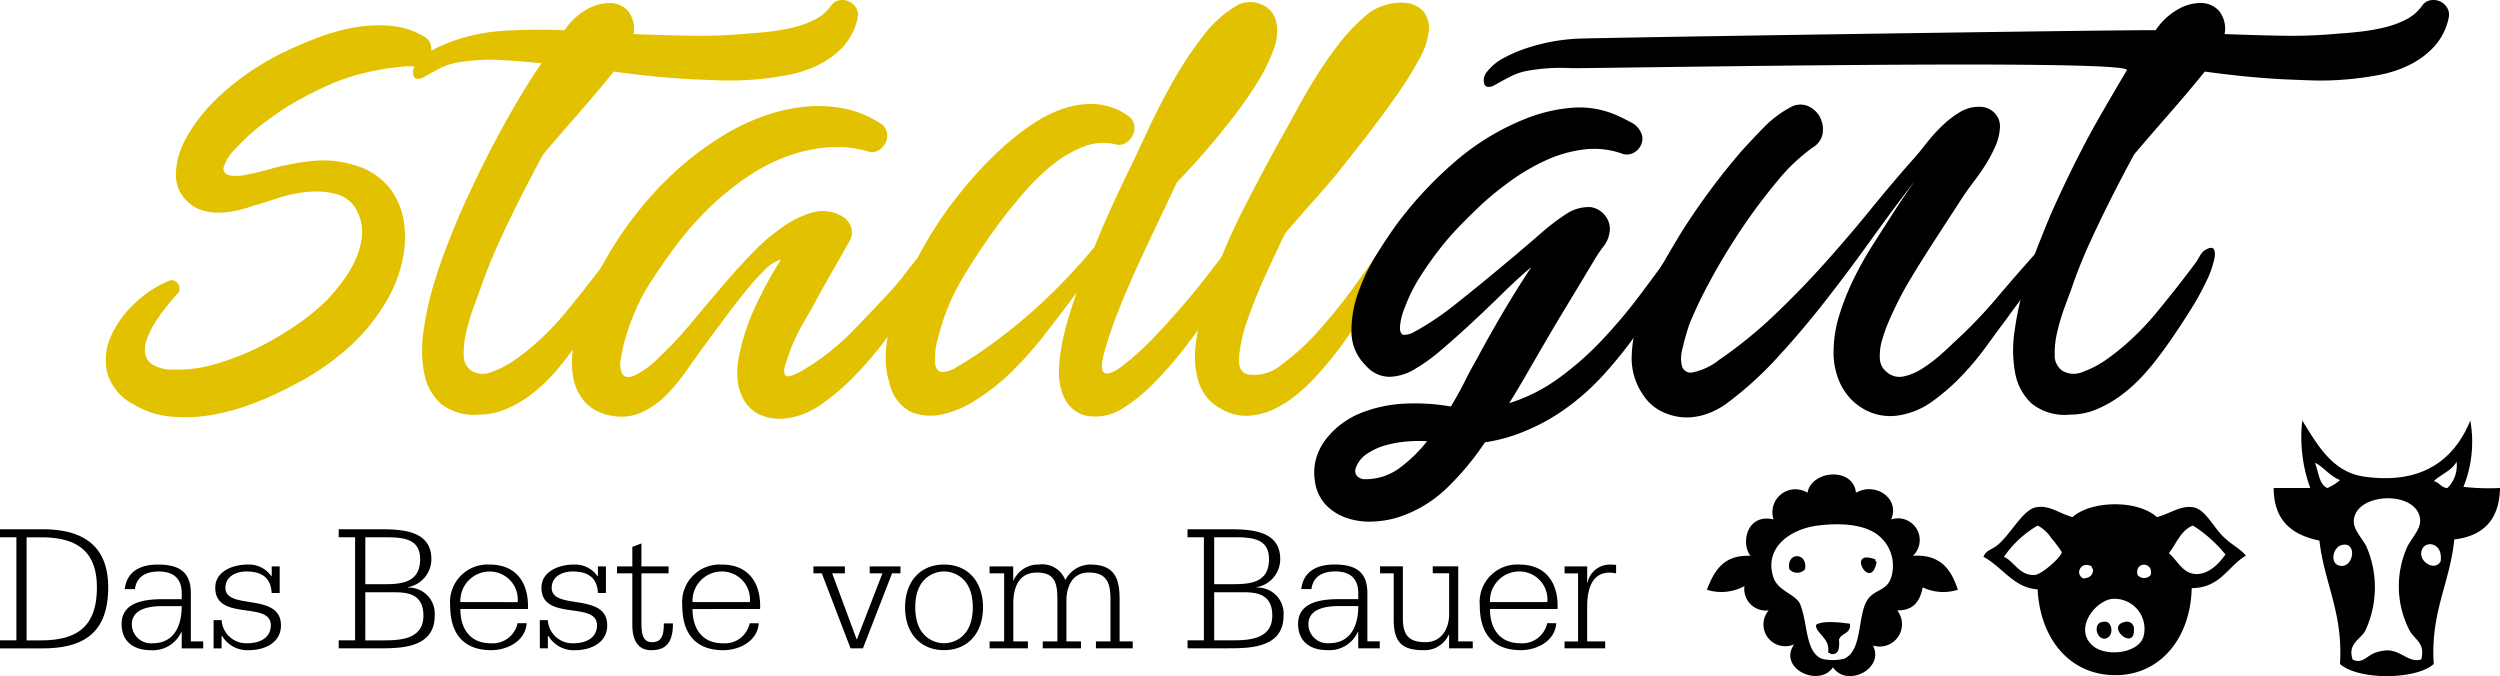
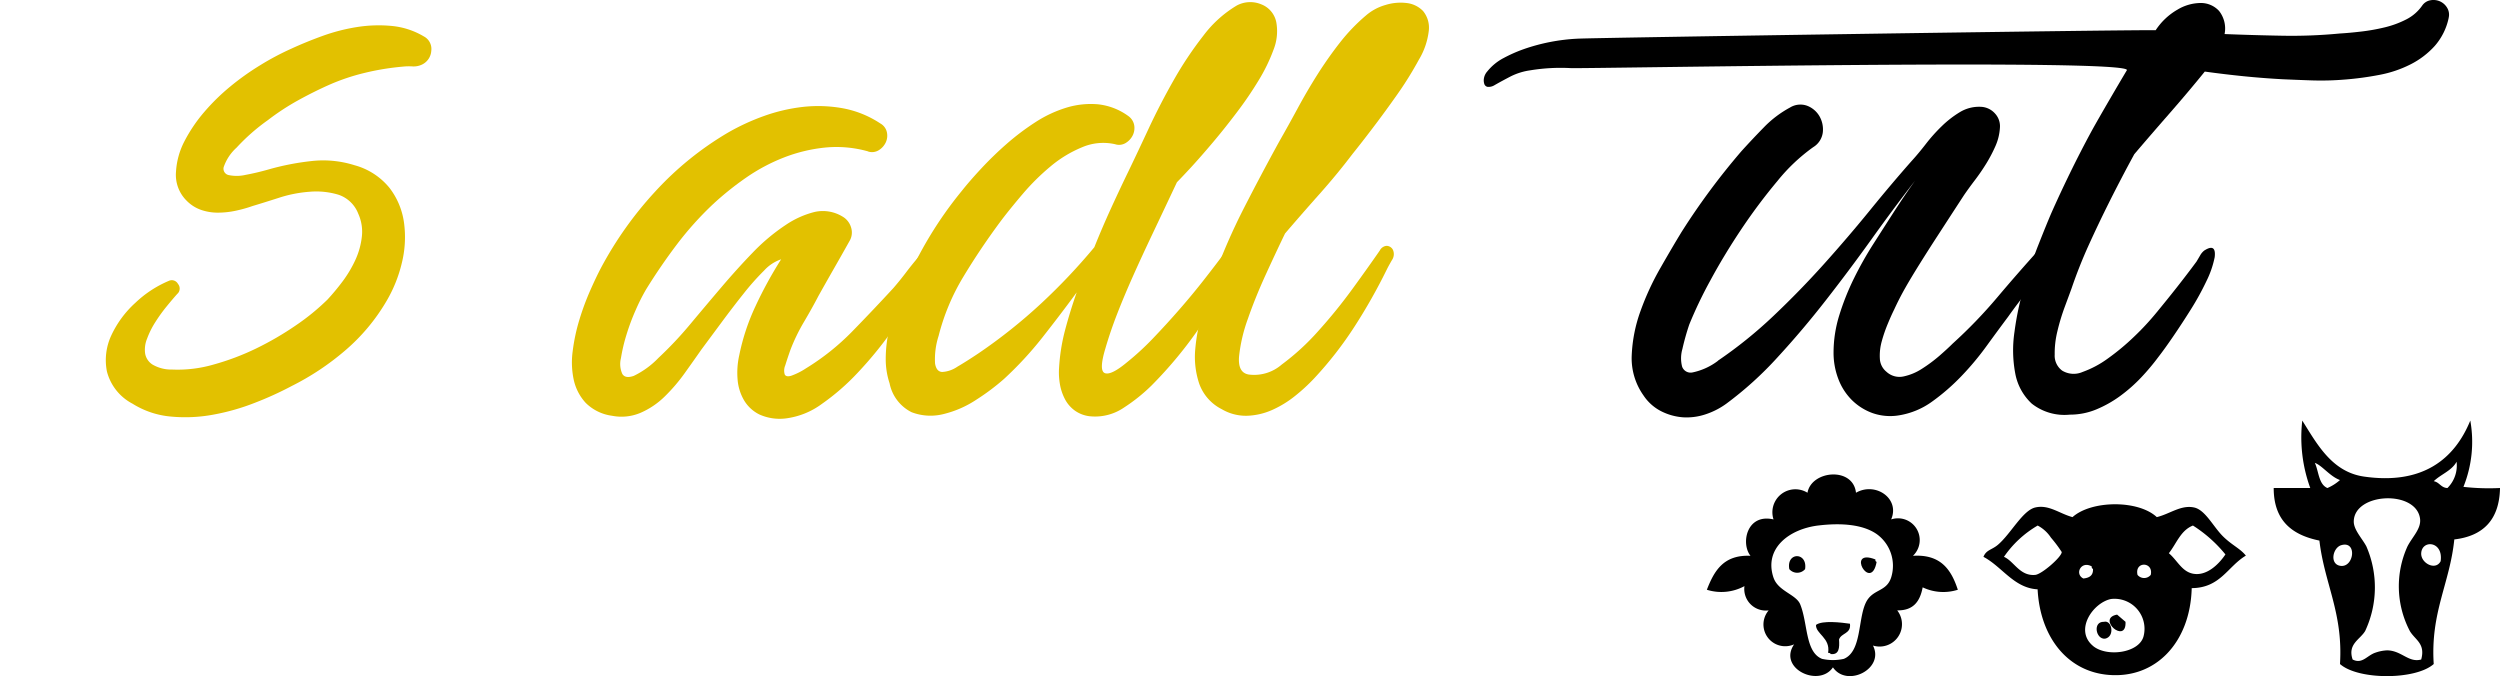
<svg xmlns="http://www.w3.org/2000/svg" width="252.099" height="68.179">
-   <path d="M0 65.381h4.3c4.15 0 6.611-1.579 6.611-6.152 0-4.334-2.7-5.858-6.611-5.858H0v.808h1.653v10.394H0zm2.681-11.2h1.433c3.471 0 5.656 1.249 5.656 5.05 0 3.967-2 5.344-5.656 5.344H2.681zm15.644 11.2h2.167v-.7h-1.248v-4.867c0-2.148-1.194-2.883-3.306-2.883-1.763 0-3.14.661-3.361 2.479h1.028c.165-1.285 1.139-1.781 2.406-1.781 1.487 0 2.314.716 2.314 2.185v.606h-1.763c-1.708 0-4.3.165-4.3 2.5 0 1.8 1.249 2.644 2.938 2.644a3.141 3.141 0 003.085-1.836h.037zm-5.032-2.406c0-1.653 1.892-1.855 3.122-1.855h1.91c0 1.965-.753 3.746-2.938 3.746a1.928 1.928 0 01-2.094-1.891m8.246 2.406h.808v-1.249h.053a2.957 2.957 0 002.7 1.432c1.561 0 3.232-.734 3.232-2.5 0-3.379-5.6-1.487-5.6-3.783 0-1.157 1.083-1.653 2.093-1.653 1.487 0 2.479.551 2.571 2.167h.808v-2.681H27.4v.992h-.037a2.739 2.739 0 00-2.424-1.175c-1.414 0-3.232.661-3.232 2.332 0 3.434 5.6 1.3 5.6 3.783 0 1.322-1.175 1.818-2.332 1.818a2.484 2.484 0 01-2.626-2.332h-.808zm15.3-5.656h2.7c1.3 0 3.159 0 3.159 2.35 0 2.5-2.534 2.5-4.242 2.5h-1.62zm0-5.546h1.744c1.836 0 3.783 0 3.783 2.2 0 2.534-2.112 2.534-3.912 2.534h-1.618zm-2.681 11.2h4.022c2.2 0 5.656 0 5.656-3.306a2.631 2.631 0 00-2.721-2.825v-.037a2.873 2.873 0 002.385-2.828c0-3.012-3.232-3.012-5.326-3.012h-4.019v.808h1.653v10.394h-1.653zm19.078-3.967c.11-2.534-1.1-4.481-3.856-4.481a3.787 3.787 0 00-3.985 4.132c0 2.92 1.432 4.5 4.132 4.5 1.616 0 3.453-.9 3.581-2.718h-.918a2.562 2.562 0 01-2.718 2.02c-2.057 0-3.049-1.451-3.049-3.452zm-6.813-.7a2.96 2.96 0 012.877-3.08 2.826 2.826 0 012.9 3.085zm8.016 4.665h.808v-1.249h.053a2.957 2.957 0 002.7 1.437c1.561 0 3.232-.734 3.232-2.5 0-3.379-5.6-1.487-5.6-3.783 0-1.157 1.084-1.653 2.094-1.653 1.487 0 2.479.551 2.571 2.167h.803v-2.681h-.808v.992h-.036a2.74 2.74 0 00-2.424-1.175c-1.414 0-3.232.661-3.232 2.332 0 3.434 5.6 1.3 5.6 3.783 0 1.322-1.175 1.818-2.332 1.818a2.485 2.485 0 01-2.626-2.332h-.808zm12.982-8.264h-2.74v-2.314l-.918.349v1.965h-1.542v.7h1.542v5.2c0 1.139.312 2.552 1.91 2.552 1.689 0 2.185-1.028 2.185-2.7h-.918c0 1.175-.2 1.891-1.175 1.891-.992 0-1.083-.9-1.083-2.057v-4.885h2.736zm9.226 4.3c.11-2.534-1.1-4.481-3.857-4.481a3.787 3.787 0 00-3.99 4.134c0 2.92 1.432 4.5 4.132 4.5 1.616 0 3.452-.9 3.581-2.718H75.6a2.562 2.562 0 01-2.718 2.02c-2.057 0-3.049-1.451-3.049-3.452zm-6.813-.7a2.959 2.959 0 012.883-3.085 2.826 2.826 0 012.9 3.085zm20.972-3.6H87.7v.7h1.285l-2.571 6.648h-.036l-2.461-6.648H85.2v-.7h-3.176v.7h.845l2.9 7.566h1.249l2.938-7.566h.844zm.461 4.132c0 2.589 1.524 4.315 3.93 4.315s3.93-1.726 3.93-4.315-1.524-4.315-3.93-4.315-3.93 1.726-3.93 4.315m1.028 0c0-3.067 1.983-3.618 2.9-3.618s2.9.551 2.9 3.618-1.984 3.618-2.9 3.618-2.9-.551-2.9-3.618m7.5 4.132h3.856v-.7h-1.469V60.6c.074-1.524.625-2.865 2.406-2.865 1.947 0 2.038 1.322 2.038 2.865v4.077h-1.476v.7h3.856v-.7h-1.469V60.6c0-1.4.551-2.865 2.259-2.865 1.983 0 2.185 1.267 2.185 2.865v4.077h-1.469v.7h3.71v-.7H112.9v-4.224c0-2.02-.422-3.526-2.975-3.526a2.852 2.852 0 00-2.5 1.579 2.462 2.462 0 00-2.645-1.579 2.723 2.723 0 00-2.571 1.6h-.037v-1.414h-2.384v.7h1.469v6.868h-1.469zm22.643-5.656h2.7c1.3 0 3.159 0 3.159 2.35 0 2.5-2.534 2.5-4.242 2.5h-1.616zm0-5.546h1.745c1.836 0 3.783 0 3.783 2.2 0 2.534-2.112 2.534-3.912 2.534h-1.616zm-2.681 11.2h4.022c2.2 0 5.656 0 5.656-3.306a2.631 2.631 0 00-2.725-2.821v-.037a2.873 2.873 0 002.388-2.828c0-3.012-3.232-3.012-5.326-3.012h-4.022v.808h1.65v10.394h-1.65zm17.211 0h2.167v-.7h-1.249v-4.867c0-2.148-1.194-2.883-3.306-2.883-1.763 0-3.14.661-3.361 2.479h1.028c.165-1.285 1.139-1.781 2.406-1.781 1.487 0 2.314.716 2.314 2.185v.606H135.2c-1.708 0-4.3.165-4.3 2.5 0 1.8 1.249 2.644 2.938 2.644a3.142 3.142 0 003.085-1.836h.036zm-5.031-2.406c0-1.653 1.891-1.855 3.122-1.855h1.91c0 1.965-.753 3.746-2.938 3.746a1.928 1.928 0 01-2.093-1.891m15.11-5.858h-2.571v.7h1.653v4.3c-.073 1.4-.826 2.645-2.387 2.645-1.634 0-2.259-.68-2.277-2.3v-5.344h-2.3v.7h1.377v4.7c0 2.259.863 3.048 2.938 3.048a2.663 2.663 0 002.607-1.561h.037v1.377h2.388v-.7h-1.469zm10.014 4.3c.11-2.534-1.1-4.481-3.856-4.481a3.787 3.787 0 00-3.985 4.132c0 2.92 1.432 4.5 4.132 4.5 1.616 0 3.452-.9 3.581-2.718h-.918a2.563 2.563 0 01-2.718 2.02c-2.057 0-3.048-1.451-3.048-3.452zm-6.813-.7a2.959 2.959 0 012.883-3.085 2.826 2.826 0 012.9 3.085zm7.517 4.665h4.1v-.7h-1.818v-3.518c0-1.543.386-3.416 2.259-3.416a4.542 4.542 0 01.661.074v-.845a4.329 4.329 0 00-.68-.037 2.283 2.283 0 00-2.2 1.818h-.037v-1.634h-2.277v.7h1.359v6.868h-1.359z" />
  <path d="M17.912 29.597q-.5.555-1.112 1.306a16.152 16.152 0 00-1.139 1.582 8.559 8.559 0 00-.831 1.668 2.911 2.911 0 00-.194 1.5 1.65 1.65 0 00.748 1.112 3.751 3.751 0 001.973.5 13.006 13.006 0 004.165-.5 25.283 25.283 0 004.332-1.636 31.031 31.031 0 004-2.332 22.85 22.85 0 003.166-2.585 22.742 22.742 0 001.5-1.8 11.975 11.975 0 001.3-2.165 7.613 7.613 0 00.667-2.364 4.389 4.389 0 00-.36-2.332 3.244 3.244 0 00-2-1.916 7.739 7.739 0 00-2.888-.3 13.039 13.039 0 00-3.11.61q-1.556.5-2.666.831a13.383 13.383 0 01-1.695.474 8.564 8.564 0 01-1.8.194 5.148 5.148 0 01-1.695-.28 3.794 3.794 0 01-1.471-.945 3.658 3.658 0 01-1.055-2.888 7.6 7.6 0 01.834-3.051 15.4 15.4 0 012.027-3 21.1 21.1 0 012.61-2.553 26.249 26.249 0 013-2.138 27.109 27.109 0 013.193-1.695q1.444-.665 3.136-1.279a18.851 18.851 0 013.444-.886 13.959 13.959 0 013.5-.114 7.773 7.773 0 013.25 1.058 1.424 1.424 0 01.75 1.442 1.647 1.647 0 01-.918 1.387 1.962 1.962 0 01-1 .194 5.873 5.873 0 00-1 .027 25.831 25.831 0 00-3.749.614 21.219 21.219 0 00-3.638 1.22q-1.61.719-3.166 1.582a24.276 24.276 0 00-3 1.97 20.047 20.047 0 00-3.166 2.78 4.682 4.682 0 00-1.3 1.97.655.655 0 00.527.8 3.972 3.972 0 001.695-.027q1.082-.2 2.249-.529a26.1 26.1 0 014.359-.859 10.5 10.5 0 014.361.416 6.846 6.846 0 013.525 2.278 7.378 7.378 0 011.471 3.525 10.806 10.806 0 01-.221 4.054 13.825 13.825 0 01-1.555 3.859 19.516 19.516 0 01-4.164 4.971 26.388 26.388 0 01-5.387 3.579 33.913 33.913 0 01-3.722 1.695 22.289 22.289 0 01-4.192 1.193 15.446 15.446 0 01-4.248.194 8.706 8.706 0 01-3.889-1.3 5.1 5.1 0 01-2.581-3.25 5.893 5.893 0 01.443-3.638 10.284 10.284 0 012.416-3.276 11.218 11.218 0 013.387-2.224.706.706 0 01.918.307.725.725 0 01-.027.972" fill="#e2c100" />
-   <path d="M86.494 1.776a6.211 6.211 0 01-1.414 2.86 8.368 8.368 0 01-2.445 1.858 11.7 11.7 0 01-3.136 1.057 31.005 31.005 0 01-3.471.47 29.287 29.287 0 01-3.36.086c-1.073-.036-2.036-.077-2.888-.113q-2-.108-3.97-.307t-3.916-.47q-1.664 2.054-3.582 4.248t-3.525 4.081c-.445.813-.882 1.632-1.306 2.445s-.843 1.627-1.25 2.445q-1.054 2.108-2.027 4.248t-1.749 4.412c-.149.411-.371 1.012-.667 1.808a21.1 21.1 0 00-.751 2.472 9.319 9.319 0 00-.277 2.386 1.872 1.872 0 00.75 1.609 2.233 2.233 0 002.054.14 10.1 10.1 0 002.556-1.36 23.369 23.369 0 002.637-2.192 26.8 26.8 0 002.251-2.418c.7-.85 1.4-1.713 2.081-2.58s1.342-1.731 1.973-2.585q.166-.278.36-.61a1.639 1.639 0 01.418-.5q1.22-.779 1.055.665a9.642 9.642 0 01-.834 2.418 27.347 27.347 0 01-1.554 2.829q-.885 1.417-1.785 2.717t-1.5 2.084a22.852 22.852 0 01-1.749 2.083 15.561 15.561 0 01-2.111 1.862 11.56 11.56 0 01-2.416 1.36 6.9 6.9 0 01-2.666.524 5.322 5.322 0 01-3.833-1.107 5.509 5.509 0 01-1.665-3.028 12.61 12.61 0 01-.084-4.194 29.842 29.842 0 01.972-4.582c.445-1.5.926-2.906 1.444-4.217s.945-2.363 1.279-3.141q.885-2 1.914-4.108t2.111-4.108q1.084-2 2.167-3.8t2.027-3.137q-2.112-.223-4.194-.334a18.875 18.875 0 00-4.081.221 6.39 6.39 0 00-1.97.61c-.574.3-1.121.592-1.638.89a1.131 1.131 0 01-.7.167.43.43 0 01-.332-.307 1.184 1.184 0 01-.027-.583 1.4 1.4 0 01.332-.665 5.235 5.235 0 011.666-1.36 14.415 14.415 0 011.943-.863 19.218 19.218 0 015.527-1.08q2.858-.143 5.8-.032A6.474 6.474 0 0159.133.971a4.608 4.608 0 012.359-.669 2.489 2.489 0 011.832.8 2.853 2.853 0 01.556 2.332q2.888.115 5.776.167a50.826 50.826 0 005.83-.222c.63-.036 1.342-.1 2.14-.194a19.8 19.8 0 002.359-.416 9.7 9.7 0 002.194-.8A4.355 4.355 0 0083.817.55a1.28 1.28 0 01.832-.525 1.633 1.633 0 01.944.109 1.606 1.606 0 01.723.641 1.331 1.331 0 01.165 1" fill="#e2c100" />
  <path d="M87.55 15.27a11.744 11.744 0 00-4.359-.389 15.886 15.886 0 00-4.138 1 18.5 18.5 0 00-3.805 2.025 30.42 30.42 0 00-3.358 2.693 33 33 0 00-3.638 4.054q-1.64 2.169-3.082 4.5a19.252 19.252 0 00-1.055 2.084 21.7 21.7 0 00-.945 2.526 17.15 17.15 0 00-.555 2.359 2.419 2.419 0 00.139 1.582c.2.335.593.4 1.166.194a8.654 8.654 0 002.472-1.8 37.7 37.7 0 003.22-3.417q1.552-1.857 3.136-3.719t3.166-3.5a19.688 19.688 0 013.36-2.806 9.135 9.135 0 012.86-1.279 3.8 3.8 0 012.8.447 1.88 1.88 0 01.888 1.112 1.674 1.674 0 01-.167 1.387c-.518.927-1.035 1.84-1.555 2.748s-1.037 1.826-1.555 2.748c-.443.854-.936 1.731-1.471 2.639a18.6 18.6 0 00-1.36 2.8c-.224.633-.4 1.162-.529 1.586a1.335 1.335 0 00-.054.913c.09.185.305.235.637.14a6.759 6.759 0 001.5-.75 24.1 24.1 0 004.72-3.774q2.166-2.223 4.108-4.334.668-.773 1.279-1.582c.407-.538.832-1.062 1.277-1.582a1.591 1.591 0 01.5-.416 2.041 2.041 0 01.639-.253.407.407 0 01.443.14c.093.131.083.38-.027.75a9.816 9.816 0 01-.888 1.943c-.41.705-.76 1.3-1.055 1.776q-1 1.722-2.5 3.805a38.794 38.794 0 01-3.249 3.94 22.921 22.921 0 01-3.636 3.168 7.772 7.772 0 01-3.665 1.469 5.007 5.007 0 01-2.61-.389 3.7 3.7 0 01-1.557-1.414 4.892 4.892 0 01-.667-2.111 8.061 8.061 0 01.168-2.472 21.813 21.813 0 011.638-4.94 41.555 41.555 0 012.583-4.723 4.107 4.107 0 00-1.722 1.139 25.345 25.345 0 00-2.075 2.337q-1.084 1.362-2.194 2.861t-2.057 2.775q-.776 1.112-1.692 2.391a17.535 17.535 0 01-2 2.332 8.032 8.032 0 01-2.416 1.636 4.9 4.9 0 01-2.888.308 4.63 4.63 0 01-2.664-1.303 5 5 0 01-1.2-2.3 8.418 8.418 0 01-.111-2.915 18.784 18.784 0 01.667-3.137A26.027 26.027 0 0159.5 29.33c.409-.926.777-1.7 1.111-2.332a36.947 36.947 0 015.469-7.692 31.919 31.919 0 017.3-5.916 22.364 22.364 0 013.665-1.694 17.5 17.5 0 013.943-.918 13.953 13.953 0 014 .14 10.172 10.172 0 013.778 1.528 1.33 1.33 0 01.667.89 1.608 1.608 0 01-.114 1.026 1.846 1.846 0 01-.694.778 1.3 1.3 0 01-1.082.14" fill="#e2c100" />
  <path d="M112.465 14.547a5.413 5.413 0 00-3.358.307 12.1 12.1 0 00-3.191 1.943 22.922 22.922 0 00-2.775 2.748q-1.277 1.5-2.163 2.666-2.11 2.834-3.829 5.69a21.858 21.858 0 00-2.5 5.97 7.671 7.671 0 00-.359 2.779c.09.556.332.841.72.859a2.987 2.987 0 001.526-.529c.628-.366 1.332-.814 2.109-1.333a53.354 53.354 0 006.38-5.08 60.824 60.824 0 005.327-5.636q.779-1.945 1.666-3.887t1.831-3.887q.83-1.722 1.969-4.167t2.524-4.886a36.476 36.476 0 013-4.5 11.721 11.721 0 013.385-3.055 2.887 2.887 0 012.47-.108 2.435 2.435 0 011.527 1.943 5.071 5.071 0 01-.305 2.639 17.4 17.4 0 01-1.5 3.082 36.481 36.481 0 01-2.192 3.218q-1.219 1.613-2.414 3.028t-2.163 2.472c-.648.7-1.138 1.22-1.47 1.554q-1.335 2.834-2.443 5.166t-2 4.33q-.891 2-1.583 3.778t-1.192 3.5q-.667 2.223-.056 2.472t2.165-1.03a27.25 27.25 0 002.692-2.468q1.358-1.417 2.691-2.946t2.524-3.056q1.193-1.525 2.136-2.8c.257-.37.556-.443.887-.221a.728.728 0 01.334.886 37.635 37.635 0 01-3.746 6.86 42.185 42.185 0 01-4.968 6.025 17.468 17.468 0 01-2.775 2.223 5.157 5.157 0 01-3.385.886 3.211 3.211 0 01-1.581-.583 3.318 3.318 0 01-1-1.166 5.1 5.1 0 01-.5-1.5 6.93 6.93 0 01-.084-1.636 19.184 19.184 0 01.612-3.832q.5-1.884 1.165-3.778-1.721 2.339-3.468 4.555a35.68 35.68 0 01-3.857 4.167 22.637 22.637 0 01-2.775 2.083 10.459 10.459 0 01-3.357 1.469 5.333 5.333 0 01-3.19-.194 4.156 4.156 0 01-2.22-2.915 7.722 7.722 0 01-.389-2.445 13.294 13.294 0 01.251-2.554 16.613 16.613 0 01.693-2.5q.444-1.22.944-2.332a39.741 39.741 0 012.552-5 39.262 39.262 0 013.218-4.556q.833-1.05 2-2.3a34.638 34.638 0 012.524-2.445 24.964 24.964 0 012.915-2.2 12.394 12.394 0 013.134-1.468 8.418 8.418 0 013.163-.335 6.316 6.316 0 013.08 1.193 1.451 1.451 0 01.582.918 1.674 1.674 0 01-.138 1 1.862 1.862 0 01-.7.777 1.276 1.276 0 01-1.081.14" fill="#e2c100" />
  <path d="M125.865 37.759a4.227 4.227 0 003.386-1 23.914 23.914 0 003.665-3.358 52.594 52.594 0 003.47-4.275q1.636-2.251 2.749-3.86a.868.868 0 01.667-.475.731.731 0 01.666.416 1.064 1.064 0 01-.111 1.031c-.224.389-.391.692-.5.913a56.493 56.493 0 01-3.247 5.749 37.124 37.124 0 01-4.082 5.247 18.316 18.316 0 01-1.97 1.808 10.5 10.5 0 01-2.277 1.387 6.809 6.809 0 01-2.5.583 4.789 4.789 0 01-2.58-.664 4.618 4.618 0 01-2.277-2.585 8.533 8.533 0 01-.389-3.525 18.18 18.18 0 01.75-3.778q.583-1.885 1.082-3.331a61.806 61.806 0 013.082-7.082q1.749-3.417 3.581-6.747.888-1.553 1.832-3.3t2-3.417q1.053-1.661 2.248-3.191a18.554 18.554 0 012.637-2.748A5.165 5.165 0 01139.719.5a5.128 5.128 0 012.138-.194 2.727 2.727 0 011.638.8 2.639 2.639 0 01.583 2 7.239 7.239 0 01-1 2.915 35.156 35.156 0 01-2.194 3.525q-1.25 1.776-2.5 3.417t-1.97 2.526q-1.555 2.054-3.359 4.081t-3.471 3.973q-.834 1.721-1.916 4.081t-1.832 4.524a15.953 15.953 0 00-.888 3.778q-.139 1.614.915 1.83" fill="#e2c100" />
-   <path d="M163.573 15.491a8.507 8.507 0 00-3.887-.415 13.1 13.1 0 00-3.776 1.08 20.851 20.851 0 00-3.5 2.029 31.756 31.756 0 00-3.053 2.472q-1 .942-2.14 2.111a28.054 28.054 0 00-2.165 2.5q-1.027 1.328-1.916 2.748a15.888 15.888 0 00-1.444 2.915 6.392 6.392 0 00-.527 2.138c.018.425.147.66.389.7a1.955 1.955 0 001.055-.307c.461-.24.951-.529 1.471-.859a29.3 29.3 0 002.61-1.862q1.444-1.139 3-2.418t3.139-2.608q1.583-1.336 2.969-2.553a24.07 24.07 0 012.14-1.586 4.1 4.1 0 012.47-.691 2.274 2.274 0 011.5.917 2.115 2.115 0 01.388 1.69 2.858 2.858 0 01-.583 1.333 13.5 13.5 0 00-.807 1.166q-1.664 2.779-2.942 4.89t-2.278 3.833q-1 1.722-1.832 3.164t-1.666 2.775a17.189 17.189 0 004.97-2.5 30.77 30.77 0 004.331-3.8 52.145 52.145 0 003.806-4.5q1.776-2.359 3.33-4.524a.568.568 0 01.778-.221.842.842 0 01.5.664 1.514 1.514 0 01-.14.556 5.169 5.169 0 01-.361.7c-.147.239-.305.47-.47.691s-.289.389-.361.5a60.3 60.3 0 01-3.388 5.22 42.99 42.99 0 01-3.638 4.524 23.772 23.772 0 01-4.415 3.751 20.394 20.394 0 01-3.525 1.83 16.376 16.376 0 01-3.86 1.057 28.142 28.142 0 01-3.778 4.551 12.761 12.761 0 01-4.942 3 9.889 9.889 0 01-2.61.443 7.105 7.105 0 01-2.61-.361 5.253 5.253 0 01-2.111-1.329 4.33 4.33 0 01-1.11-2.472 5.289 5.289 0 01.165-2.3 5.82 5.82 0 011.056-1.97 8.286 8.286 0 011.668-1.559 8.606 8.606 0 012-1.053 13.949 13.949 0 014.361-.858 21.188 21.188 0 014.47.3c.517-.85.981-1.685 1.387-2.5s.814-1.573 1.222-2.278q1.278-2.386 2.637-4.691t2.86-4.583q-1.332 1.112-2.86 2.613t-3.109 2.969q-1.583 1.471-3.082 2.748a18.162 18.162 0 01-2.777 2 5.1 5.1 0 01-2.416.723 3.11 3.11 0 01-2.416-1.112 4.768 4.768 0 01-1.471-3.416 11.384 11.384 0 01.694-4 19.876 19.876 0 011.889-3.886q1.165-1.858 2.11-3.137a39.034 39.034 0 015.746-6.137 25.068 25.068 0 017.193-4.361 15.993 15.993 0 014.637-1.08 9.236 9.236 0 014.693.858c.407.186.831.4 1.277.642a2.1 2.1 0 01.945.972 1.373 1.373 0 01.138.886 1.669 1.669 0 01-.361.777 1.713 1.713 0 01-.721.5 1.406 1.406 0 01-.945 0m-26.879 31.768a.76.76 0 00.194.777 1.07 1.07 0 00.75.276 5.75 5.75 0 003.471-1.111 14.41 14.41 0 002.8-2.721 14.719 14.719 0 00-1.97.027 11.411 11.411 0 00-2.222.389 6.278 6.278 0 00-1.916.89 2.79 2.79 0 00-1.112 1.474" />
  <path d="M173.236 36.371a44.339 44.339 0 005.609-4.524q2.667-2.529 5.082-5.22t4.61-5.387q2.193-2.7 4.248-5.025.664-.726 1.415-1.695a16.642 16.642 0 011.611-1.8 10.1 10.1 0 011.832-1.419 3.731 3.731 0 012.138-.529 2.014 2.014 0 011.39.669 1.882 1.882 0 01.5 1.442 5.312 5.312 0 01-.445 1.835 14.658 14.658 0 01-.915 1.749q-.529.861-1.139 1.667c-.409.534-.778 1.044-1.112 1.528q-1.444 2.216-2.526 3.887c-.721 1.107-1.361 2.11-1.916 3s-1.047 1.7-1.471 2.445-.8 1.482-1.139 2.219c-.185.371-.4.845-.637 1.419a14.292 14.292 0 00-.613 1.776 5.366 5.366 0 00-.194 1.749 1.8 1.8 0 00.667 1.333 1.927 1.927 0 001.722.47 5.484 5.484 0 001.86-.777 15.019 15.019 0 001.751-1.3c.554-.484 1-.891 1.331-1.225a48.394 48.394 0 004.526-4.691q2.085-2.468 4.3-4.917a1.783 1.783 0 01.667-.443.578.578 0 01.526.027.62.62 0 01.224.474 1.608 1.608 0 01-.307.886 28.762 28.762 0 01-2.165 3.082q-1.224 1.532-2.165 2.861-1 1.336-2.167 2.942a28.52 28.52 0 01-2.553 3.056 21.2 21.2 0 01-2.945 2.558 7.775 7.775 0 01-3.333 1.388 5.382 5.382 0 01-2.664-.221 5.715 5.715 0 01-2.111-1.333 5.964 5.964 0 01-1.36-2.137 7.377 7.377 0 01-.473-2.64 12.751 12.751 0 01.583-3.778 25.231 25.231 0 011.471-3.692 35.964 35.964 0 011.973-3.5c.721-1.13 1.415-2.21 2.081-3.249.335-.515.676-1.035 1.028-1.555s.712-1.035 1.083-1.554q-2.112 2.719-4.359 5.857t-4.61 6.165q-2.359 3.03-4.887 5.775a35.479 35.479 0 01-5.191 4.7 7.56 7.56 0 01-2.14 1.08 5.984 5.984 0 01-2.249.28 5.811 5.811 0 01-2.164-.61 4.69 4.69 0 01-1.779-1.586 6.476 6.476 0 01-1.193-4.054 14.875 14.875 0 01.888-4.47 27.035 27.035 0 012-4.329q1.193-2.088 2.138-3.638a69.8 69.8 0 016.054-8.166q1.108-1.221 2.275-2.414a10.82 10.82 0 012.61-1.97 1.989 1.989 0 011.751-.167 2.451 2.451 0 011.22 1.053 2.67 2.67 0 01.334 1.613 2.032 2.032 0 01-.971 1.5 18.261 18.261 0 00-3.611 3.417 56.789 56.789 0 00-3.638 4.859q-1.749 2.616-3.137 5.192a42.758 42.758 0 00-2.11 4.415 24.673 24.673 0 00-.694 2.472 3.372 3.372 0 00-.027 1.776.908.908 0 001.053.583 6.4 6.4 0 002.556-1.166" />
  <path d="M246.93 1.776a6.21 6.21 0 01-1.414 2.86 8.368 8.368 0 01-2.445 1.858 11.7 11.7 0 01-3.136 1.057 31 31 0 01-3.471.47 29.288 29.288 0 01-3.36.086c-1.073-.036-2.036-.077-2.888-.113q-2-.108-3.97-.307t-3.916-.47q-1.664 2.054-3.582 4.248t-3.525 4.081c-.445.813-.882 1.632-1.306 2.445s-.843 1.627-1.25 2.445q-1.054 2.108-2.027 4.248t-1.749 4.412c-.149.411-.371 1.012-.667 1.808a21.033 21.033 0 00-.751 2.472 9.3 9.3 0 00-.278 2.386 1.871 1.871 0 00.75 1.609 2.233 2.233 0 002.054.14 10.1 10.1 0 002.556-1.36 23.4 23.4 0 002.637-2.192 26.79 26.79 0 002.25-2.418c.7-.85 1.4-1.713 2.081-2.58s1.343-1.731 1.973-2.585q.166-.278.36-.61a1.639 1.639 0 01.418-.5q1.22-.779 1.055.665a9.67 9.67 0 01-.834 2.418 27.49 27.49 0 01-1.555 2.829q-.888 1.416-1.779 2.721t-1.5 2.084a22.8 22.8 0 01-1.749 2.083 15.561 15.561 0 01-2.111 1.862 11.569 11.569 0 01-2.416 1.36 6.9 6.9 0 01-2.666.524 5.322 5.322 0 01-3.833-1.107 5.506 5.506 0 01-1.665-3.028 12.609 12.609 0 01-.084-4.194 29.845 29.845 0 01.972-4.582c.445-1.5.926-2.906 1.444-4.217s.944-2.363 1.278-3.141q.885-2 1.914-4.108t2.111-4.108c.723-1.333 2.892-5.039 3.615-6.241s-54.688-.145-56.077-.217a18.847 18.847 0 00-4.081.222 6.387 6.387 0 00-1.971.61c-.574.3-1.121.592-1.638.89a1.132 1.132 0 01-.7.167.431.431 0 01-.332-.308 1.181 1.181 0 01-.027-.582 1.4 1.4 0 01.332-.665 5.23 5.23 0 011.665-1.36 14.5 14.5 0 011.944-.864 19.255 19.255 0 015.527-1.08c1.9-.1 56.3-.922 58.264-.85a6.478 6.478 0 012.201-2.078 4.608 4.608 0 012.359-.669 2.488 2.488 0 011.832.8 2.853 2.853 0 01.556 2.332q2.888.115 5.776.167a50.817 50.817 0 005.83-.222c.631-.036 1.343-.1 2.14-.194a19.81 19.81 0 002.359-.416 9.715 9.715 0 002.194-.8A4.356 4.356 0 00244.262.55a1.279 1.279 0 01.832-.525 1.633 1.633 0 01.944.109 1.607 1.607 0 01.724.641 1.332 1.332 0 01.165 1" />
  <path d="M217.492 52.146c1.338-.329 2.434-1.255 3.762-.971 1.127.241 1.93 1.94 2.913 2.913.9.888 1.735 1.221 2.305 1.942-1.83 1.083-2.567 3.258-5.461 3.277-.136 5.445-3.63 9.21-8.5 8.738-4.132-.4-6.8-3.913-7.039-8.617-2.383-.126-3.572-2.275-5.461-3.276.282-.715.835-.688 1.456-1.214 1.3-1.1 2.49-3.46 3.763-3.762 1.366-.324 2.448.621 3.762.971 1.893-1.7 6.616-1.755 8.5 0m-12.257 5.825c.661-.062 2.676-1.823 2.67-2.306a13.409 13.409 0 00-1.092-1.456 3.6 3.6 0 00-1.335-1.214 10.544 10.544 0 00-3.4 3.156c1.01.427 1.589 1.967 3.156 1.82m15.9-4.976c-1.246.493-1.657 1.822-2.428 2.791.833.693 1.306 1.844 2.428 2.063 1.327.259 2.546-.854 3.277-1.942a13.623 13.623 0 00-3.277-2.913m-5.588 4.976a.862.862 0 001.335 0c.3-1.343-1.65-1.4-1.335 0m-5.461.364c.586-.061 1.009-.285.971-.971-.095-.027-.141-.1-.121-.242-1.073-.618-1.765.761-.85 1.213m.971 6.8c1.377 1.152 4.656.727 5.1-.971a3.026 3.026 0 00-3.276-3.762c-1.8.358-3.745 3.123-1.82 4.733" />
  <path d="M212.153 62.704c.831-.223 1.133 1.5.122 1.7-.941.09-1.264-1.737-.122-1.7" />
-   <path d="M214.336 62.704a.7.7 0 01.849.728c.113 2.348-2.993-.339-.849-.728" />
+   <path d="M214.336 62.704c.113 2.348-2.993-.339-.849-.728" />
  <path d="M178.355 61.549a2.175 2.175 0 01-2.445-2.445 4.874 4.874 0 01-3.791.367c.728-1.88 1.667-3.55 4.4-3.424-1-1.248-.378-4.3 2.323-3.669a2.317 2.317 0 013.424-2.69c.4-2.261 4.6-2.647 4.891 0 1.96-1.13 4.462.586 3.546 2.69a2.192 2.192 0 012.2 3.669c2.825-.176 3.871 1.428 4.524 3.424a4.841 4.841 0 01-3.546-.244c-.257 1.373-.907 2.354-2.568 2.323a2.255 2.255 0 01-2.445 3.546c1.2 2.342-2.623 4.275-4.035 2.2-1.406 2.07-5.578.109-3.913-2.323a2.193 2.193 0 01-2.568-3.424m.489-3.3c.459 1.372 2.278 1.682 2.69 2.69.782 1.909.488 4.809 2.2 5.5a5.015 5.015 0 002.2 0c1.789-.74 1.415-3.92 2.2-5.625.672-1.457 2.077-1.072 2.568-2.568a3.936 3.936 0 00-1.468-4.4c-1.4-.965-3.558-1.133-5.869-.856-2.906.349-5.516 2.292-4.524 5.258" />
  <path d="M180.434 57.392c-.319-1.748 1.859-1.74 1.59 0a1.049 1.049 0 01-1.59 0" />
  <path d="M189.116 56.414c-.02.142.027.218.122.245-.567 3.149-3.182-1.438-.122-.245" />
  <path d="M186.548 62.895c.139 1.036-.879.914-1.1 1.59.055.829.026 1.575-.856 1.467 0-.119-.15-.1-.245-.122.248-1.513-1.264-1.914-1.223-2.813.63-.486 2.591-.242 3.424-.122" />
  <path d="M232.16 42.41c1.467 2.318 2.966 5.179 6.225 5.648 5.885.846 9.123-1.735 10.719-5.648a12.17 12.17 0 01-.692 6.685 22.966 22.966 0 003.689.115c-.065 3.2-1.69 4.842-4.61 5.187-.448 4.431-2.416 7.343-2.075 12.563-1.83 1.626-7.621 1.626-9.452 0 .325-5.166-1.573-8.108-2.075-12.448-2.745-.558-4.612-2-4.61-5.3h3.688a14.891 14.891 0 01-.807-6.8m2.536 6.8a4.694 4.694 0 001.268-.806c-1-.35-1.818-1.485-2.535-1.729.4.872.379 2.158 1.268 2.536m10.719-.691c.587.105.721.662 1.383.691a3.2 3.2 0 00.922-2.65c-.5.918-1.582 1.261-2.3 1.959m-2.42 15.1a9.729 9.729 0 01-.231-8.529c.5-.968 1.387-1.776 1.269-2.767-.352-2.941-6.61-2.669-6.686.231-.023.856.838 1.727 1.268 2.536a10.369 10.369 0 01-.115 8.529c-.5.864-1.8 1.311-1.268 2.881.97.505 1.454-.415 2.305-.691a4.031 4.031 0 011.153-.23c1.467 0 2.181 1.281 3.457.922.447-1.624-.617-1.969-1.152-2.881m-7.031-6.57c1.41.255 1.771-2.571.115-2.075-.846.254-1.184 1.882-.115 2.075m8.184-1.268c-.054 1 1.448 1.8 1.959.807.293-2.036-1.883-2.2-1.959-.807" />
</svg>